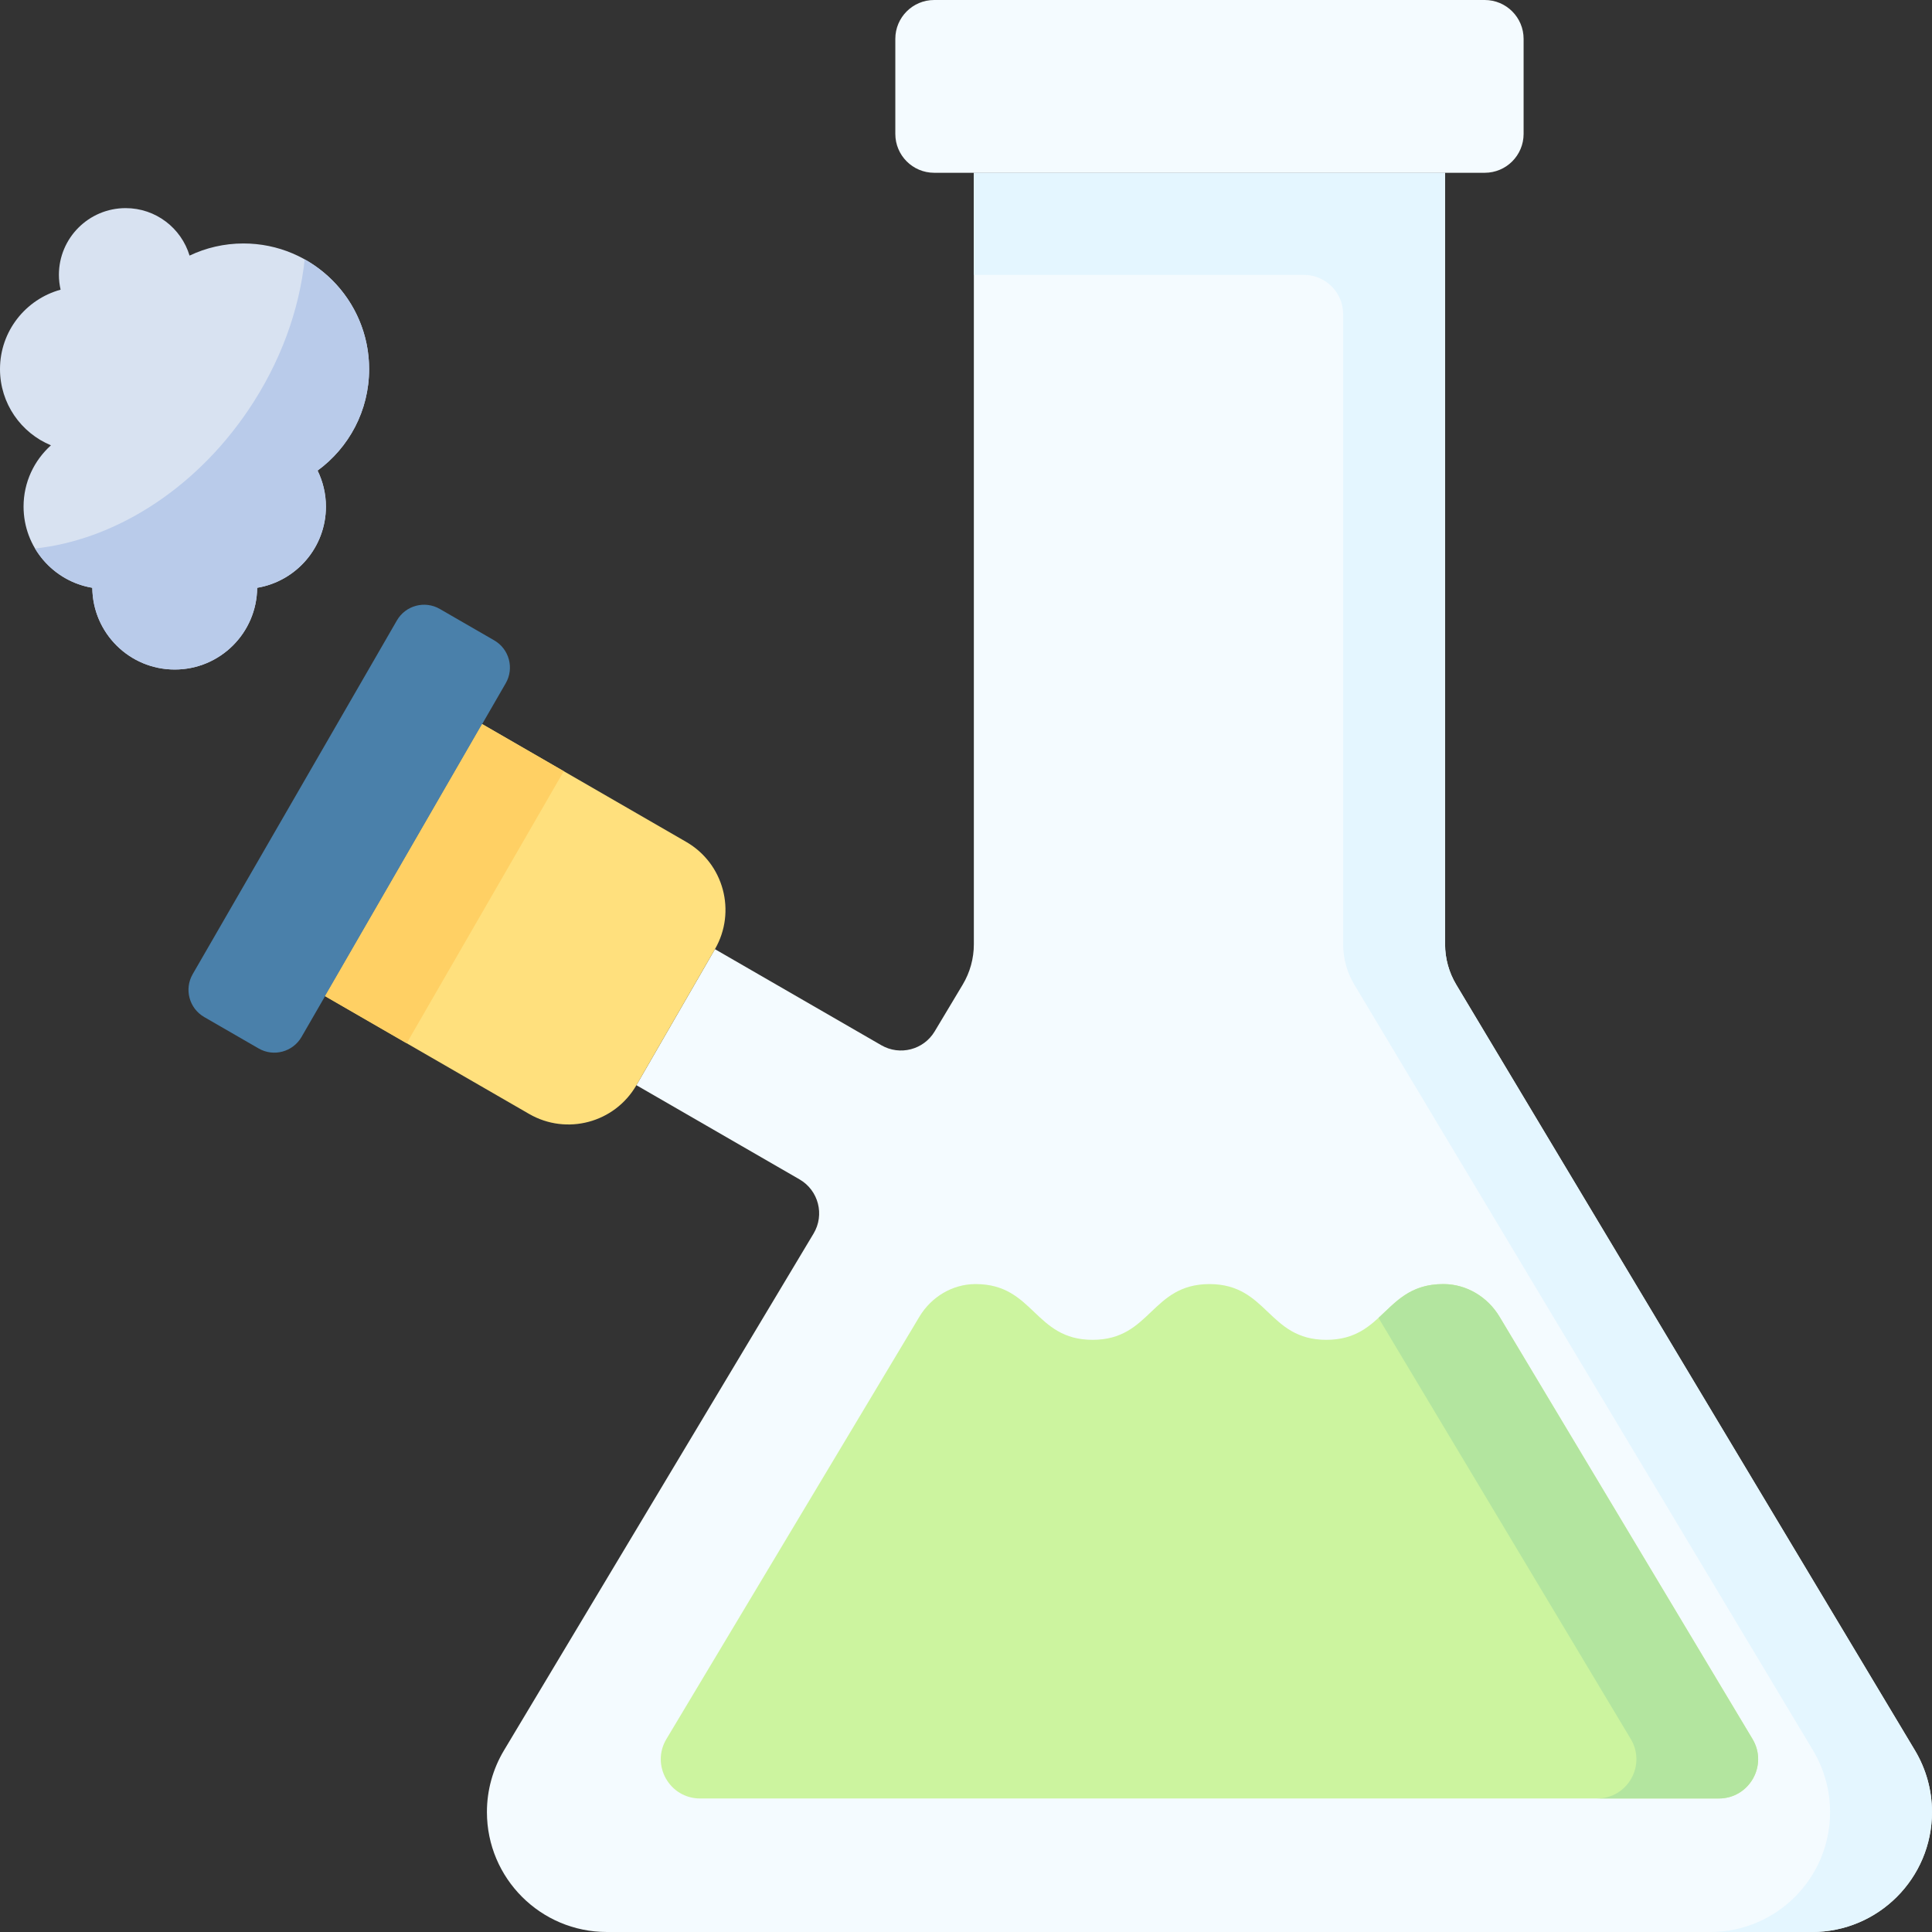
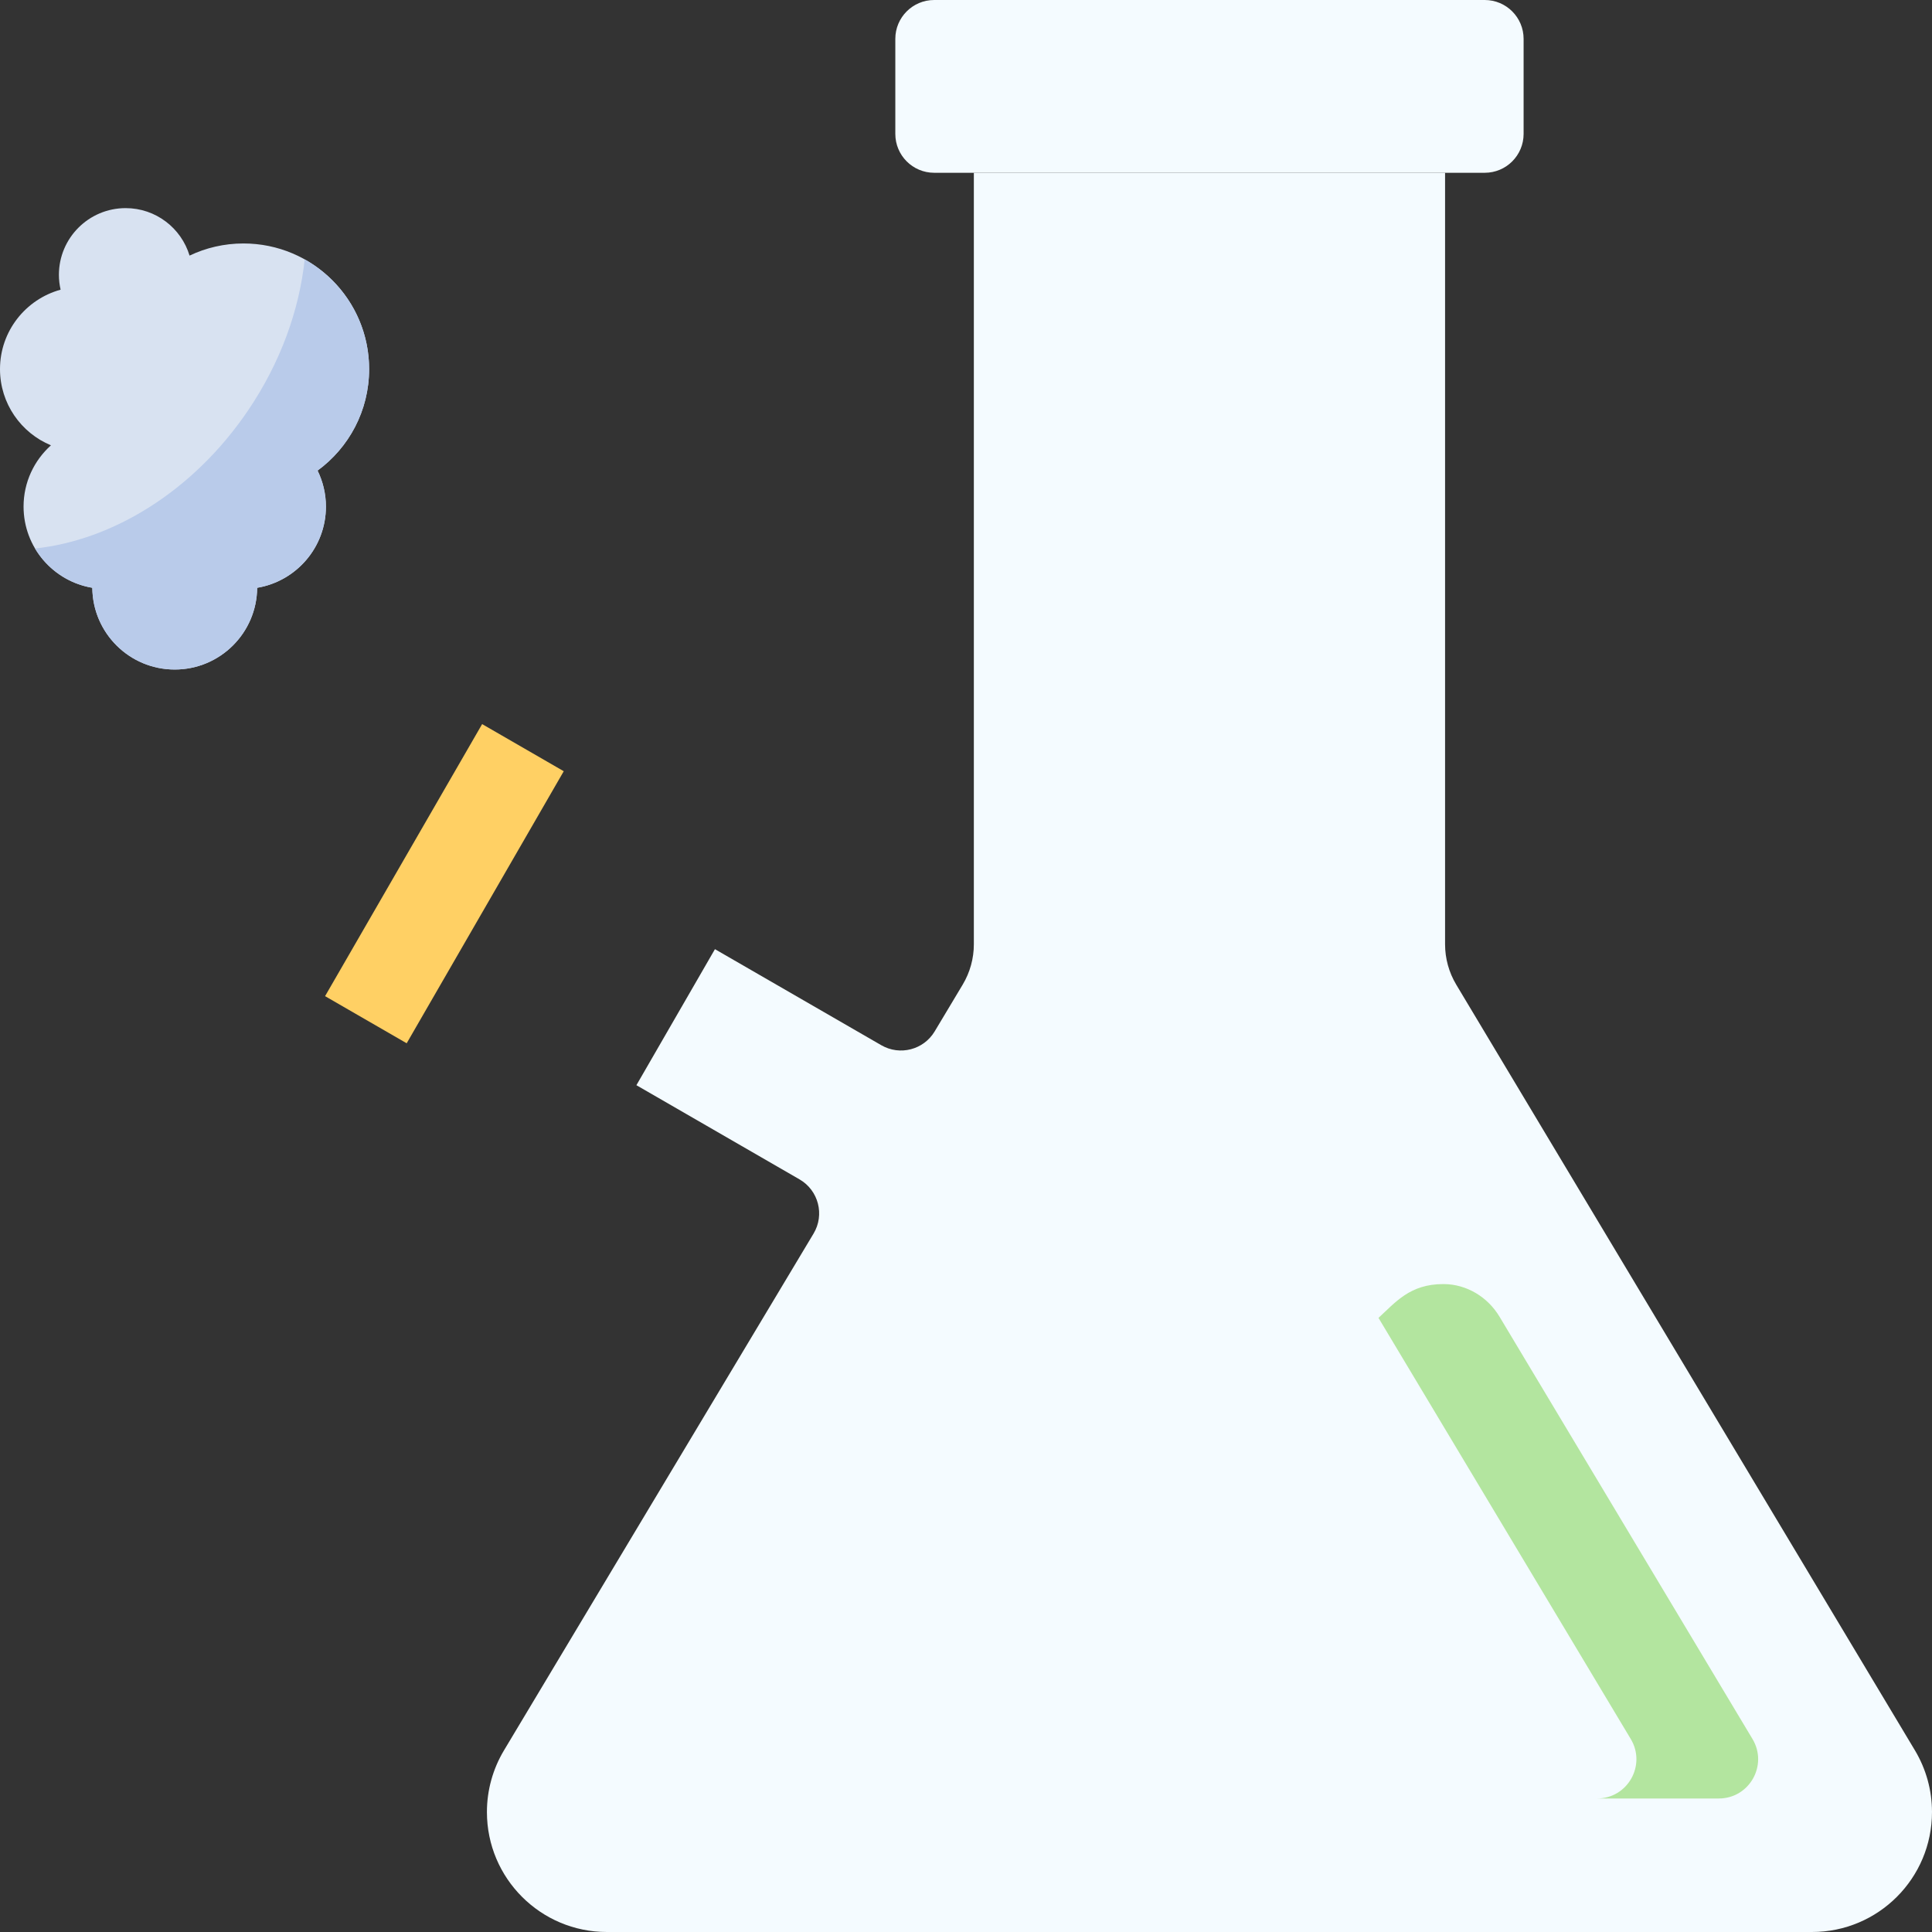
<svg xmlns="http://www.w3.org/2000/svg" width="512" viewBox="0 0 512 512" height="512" id="Capa_1">
  <rect x="0" y="0" width="512" height="512" fill="#333333" stroke="none" />
  <g>
    <g>
      <path fill="#f4fbff" d="m393.471 45.789h-145.9c-5.69 0-10.302-4.612-10.302-10.302v-25.185c-.001-5.69 4.612-10.302 10.301-10.302h145.9c5.69 0 10.302 4.612 10.302 10.302v25.185c0 5.689-4.612 10.302-10.301 10.302z" />
      <path fill="#f4fbff" d="m507.481 463.871-121.563-202.932c-1.936-3.232-2.958-6.928-2.958-10.696v-204.454h-124.879v204.454c0 3.767-1.022 7.464-2.958 10.696l-7.426 12.396c-2.92 4.874-9.21 6.506-14.131 3.665l-44.097-25.46-20.813 36.049 43.226 24.957c5.034 2.906 6.711 9.373 3.724 14.36l-82.046 136.965c-2.957 4.936-4.519 10.583-4.519 16.337 0 17.558 14.234 31.792 31.792 31.792h319.376c17.557 0 31.791-14.234 31.791-31.792 0-5.754-1.562-11.401-4.519-16.337z" />
-       <path fill="#e4f6ff" d="m507.481 463.871-121.563-202.932c-1.936-3.232-2.958-6.928-2.958-10.695v-204.455h-124.879v27.057h87.461c5.747 0 10.407 4.659 10.407 10.407v166.991c0 3.767 1.022 7.464 2.958 10.695l121.564 202.932c2.957 4.936 4.519 10.583 4.519 16.337 0 17.558-14.234 31.792-31.792 31.792h27.01c17.558 0 31.792-14.234 31.792-31.792 0-5.754-1.562-11.401-4.519-16.337z" />
      <g>
        <path fill="#ccf49f" d="m320.496 340.293c.008 0 .016.001.025.001s.016-.001.025-.001z" />
-         <path fill="#ccf49f" d="m464.435 460.864-67.046-111.924c-3.126-5.219-8.699-8.614-14.783-8.647-.042 0-.084 0-.126 0-15.49 0-15.49 14.776-30.992 14.776-15.481 0-15.49-14.759-30.967-14.775-15.477.016-15.486 14.775-30.967 14.775-15.502 0-15.502-14.776-30.992-14.776-.042 0-.084 0-.126 0-6.084.033-11.656 3.428-14.783 8.647l-67.046 111.923c-4.155 6.936.842 15.754 8.927 15.754h269.974c8.085.001 13.082-8.817 8.927-15.753z" />
        <path fill="#b3e59f" d="m464.435 460.864-67.046-111.924c-3.126-5.219-8.699-8.614-14.783-8.647-.042 0-.084 0-.127 0-8.851 0-12.646 4.823-17.164 8.959l66.859 111.612c4.155 6.936-.842 15.754-8.927 15.754h32.26c8.086 0 13.083-8.818 8.928-15.754z" />
      </g>
      <g>
-         <path fill="#4a80aa" d="m68.535 277.85-14.42-8.325c-3.982-2.299-5.346-7.391-3.047-11.372l54.114-93.728c2.299-3.982 7.391-5.346 11.372-3.047l14.42 8.325c3.982 2.299 5.346 7.391 3.047 11.372l-54.114 93.728c-2.299 3.981-7.39 5.346-11.372 3.047z" />
-         <path fill="#ffe07d" d="m189.469 251.54-20.813 36.049c-5.747 9.955-18.476 13.365-28.431 7.618l-54.074-31.22 41.626-72.098 54.074 31.22c9.955 5.747 13.365 18.476 7.618 28.431z" />
        <path transform="matrix(.5 -.866 .866 .5 -143.918 219.091)" fill="#ffd064" d="m76.153 221.695h83.252v24.975h-83.252z" />
      </g>
    </g>
    <path fill="#d8e2f1" d="m97.821 97.821c0-18.392-14.909-33.301-33.301-33.301-5.113 0-9.956 1.156-14.285 3.215-2.193-7.278-8.942-12.581-16.934-12.581-9.771 0-17.691 7.921-17.691 17.691 0 1.35.165 2.659.451 3.923-9.253 2.542-16.061 10.992-16.061 21.053 0 9.11 5.577 16.911 13.5 20.192-4.445 4-7.256 9.78-7.256 16.23 0 10.829 7.885 19.794 18.221 21.528.106 11.979 9.84 21.659 21.844 21.659s21.738-9.681 21.844-21.659c10.337-1.733 18.221-10.698 18.221-21.528 0-3.424-.81-6.651-2.213-9.536 8.279-6.057 13.66-15.841 13.66-26.886z" />
    <path fill="#b9cbea" d="m97.821 97.821c0-12.5-6.891-23.385-17.077-29.08-1.416 13.374-6.376 27.286-15.007 40.031-14.494 21.402-35.885 34.406-56.454 36.584 3.218 5.423 8.721 9.332 15.182 10.415.106 11.979 9.84 21.659 21.844 21.659s21.738-9.681 21.844-21.659c10.337-1.733 18.221-10.698 18.221-21.528 0-3.424-.81-6.651-2.213-9.536 8.279-6.057 13.66-15.841 13.66-26.886z" />
  </g>
</svg>